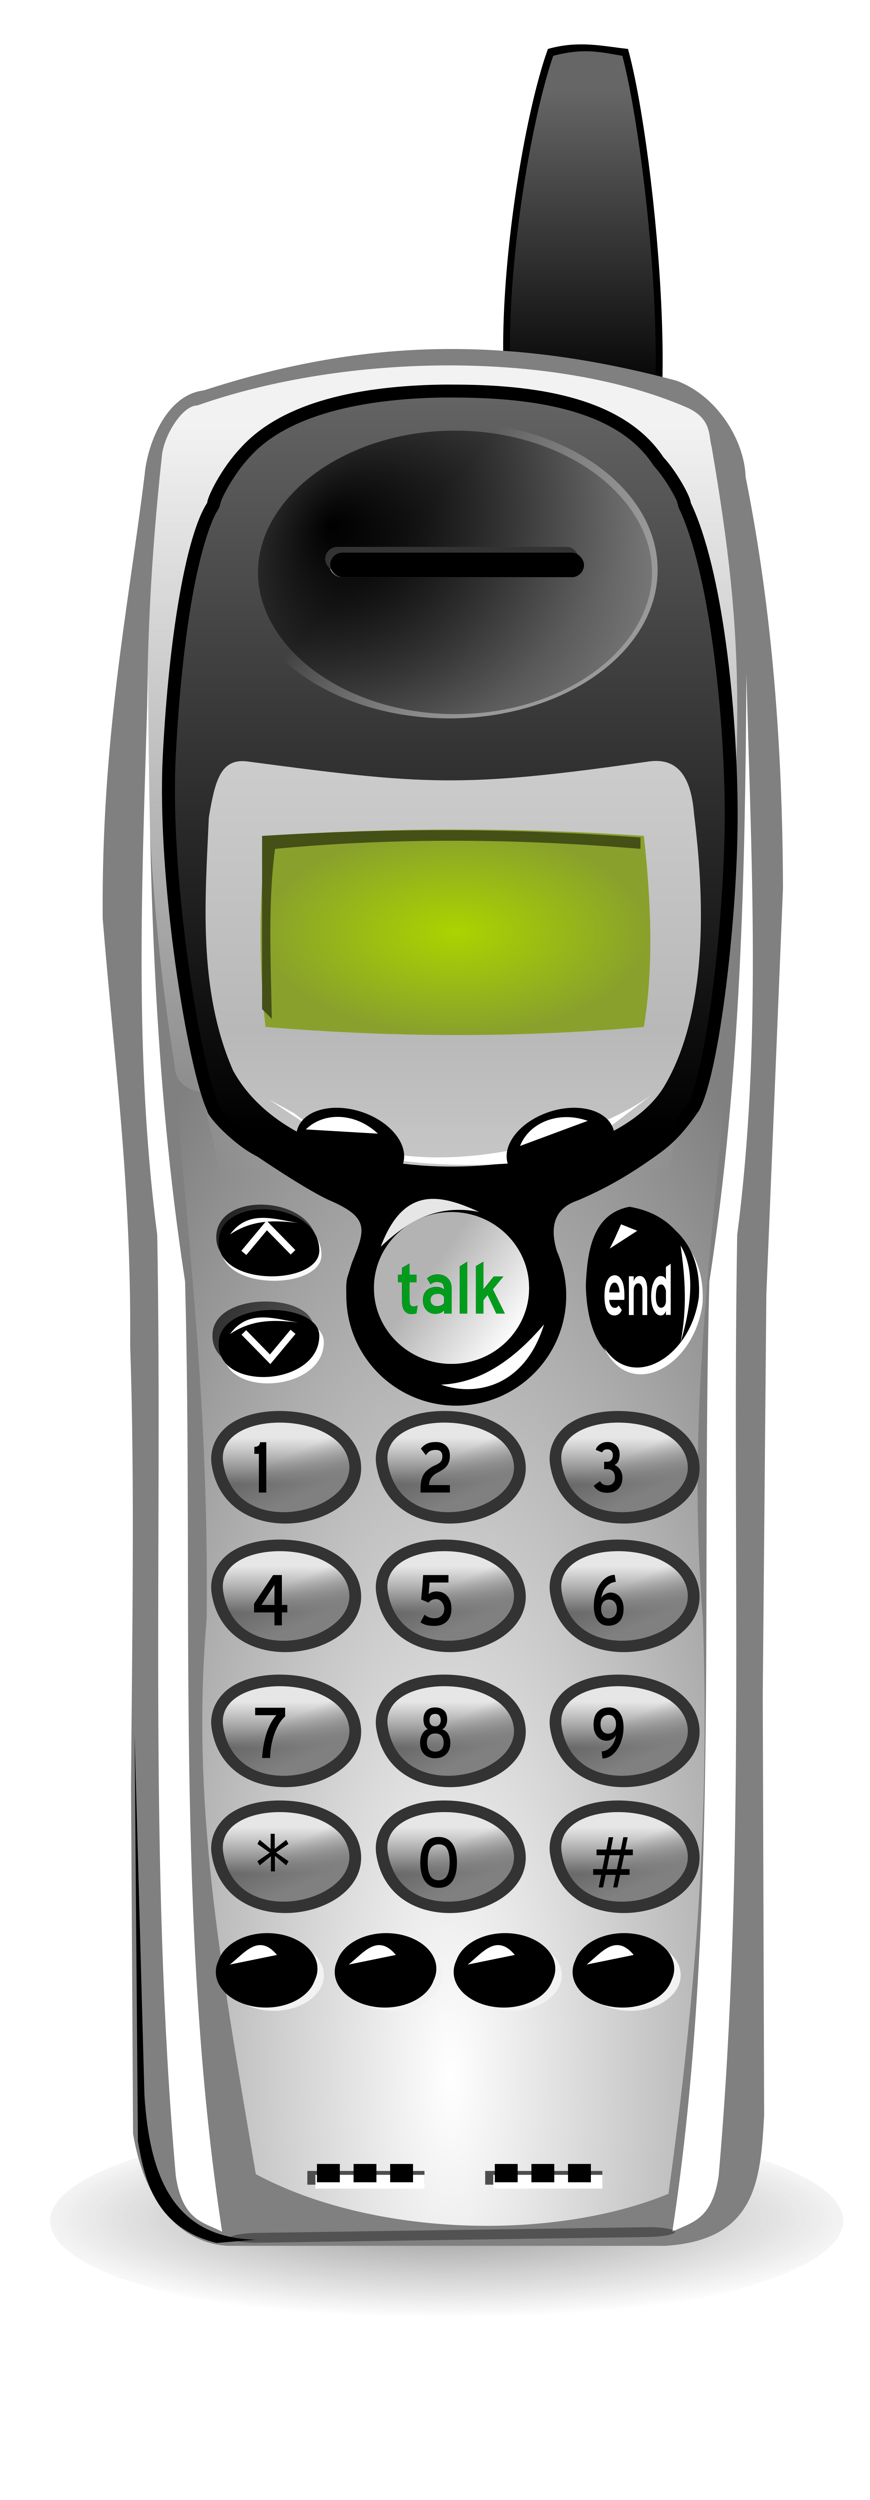
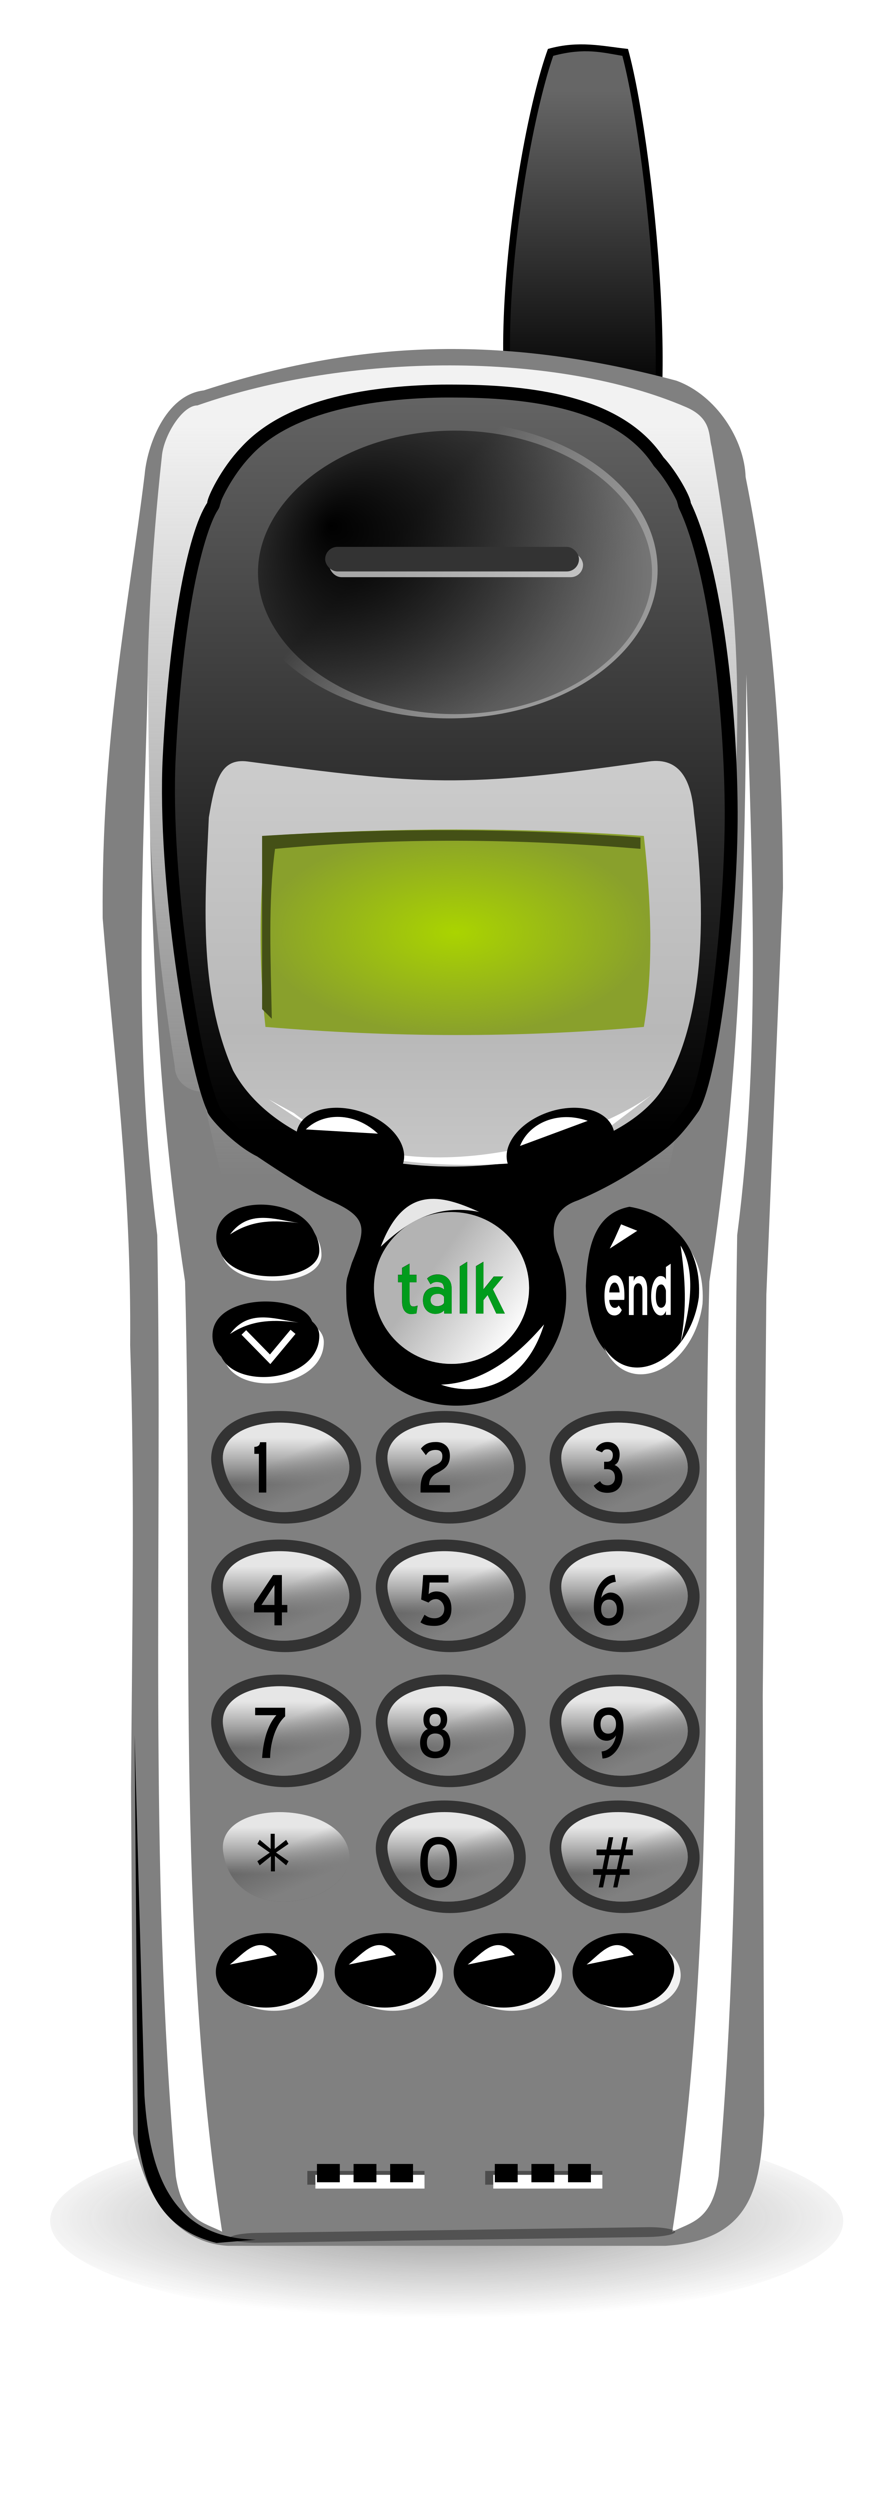
<svg xmlns="http://www.w3.org/2000/svg" version="1.0" viewBox="0 0 156.97 450.7">
  <defs>
    <filter id="am" x="-.008" y="-.283" width="1.017" height="1.567">
      <feGaussianBlur stdDeviation="1.005" />
    </filter>
    <filter id="al">
      <feGaussianBlur stdDeviation="1.084" />
    </filter>
    <filter id="m" x="-.305" y="-.016" width="1.61" height="1.032">
      <feGaussianBlur stdDeviation="1.898" />
    </filter>
    <filter id="ak">
      <feGaussianBlur stdDeviation="2.724" />
    </filter>
    <filter id="aj">
      <feGaussianBlur stdDeviation="0.486" />
    </filter>
    <filter id="ai" x="-.016" y="-.443" width="1.031" height="1.886">
      <feGaussianBlur stdDeviation="0.535" />
    </filter>
    <filter id="ah" x="-.149" y="-.306" width="1.297" height="1.611">
      <feGaussianBlur stdDeviation="1.131" />
    </filter>
    <filter id="ag" x="-.147" y="-.233" width="1.293" height="1.467">
      <feGaussianBlur stdDeviation="1.167" />
    </filter>
    <filter id="af">
      <feGaussianBlur stdDeviation="0.307" />
    </filter>
    <filter id="ae">
      <feGaussianBlur stdDeviation="0.868" />
    </filter>
    <filter id="ad" x="-.435" y="-.493" width="1.87" height="1.986">
      <feGaussianBlur stdDeviation="0.925" />
    </filter>
    <filter id="ac" x="-1.219" y="-.182" width="3.438" height="1.363">
      <feGaussianBlur stdDeviation="1.067" />
    </filter>
    <filter id="ab">
      <feGaussianBlur stdDeviation="0.307" />
    </filter>
    <filter id="l" x="-.075" y="-.308" width="1.149" height="1.616">
      <feGaussianBlur stdDeviation="0.395" />
    </filter>
    <filter id="k" x="-.083" y="-.125" width="1.167" height="1.25">
      <feGaussianBlur stdDeviation="0.648" />
    </filter>
    <filter id="j" x="-.083" y="-.125" width="1.167" height="1.25">
      <feGaussianBlur stdDeviation="0.648" />
    </filter>
    <filter id="aa" x="-.122" y="-.085" width="1.244" height="1.17">
      <feGaussianBlur stdDeviation="1.023" />
    </filter>
    <filter id="c" x="-.105" y="-.14" width="1.21" height="1.28">
      <feGaussianBlur stdDeviation="1.217" />
    </filter>
    <filter id="f">
      <feGaussianBlur stdDeviation="0.268" />
    </filter>
    <filter id="e">
      <feGaussianBlur stdDeviation="0.403" />
    </filter>
    <filter id="d" x="-.152" y="-.291" width="1.305" height="1.582">
      <feGaussianBlur stdDeviation="0.533" />
    </filter>
    <filter id="i" x="-.068" y="-.53" width="1.135" height="2.06">
      <feGaussianBlur stdDeviation="0.562" />
    </filter>
    <filter id="h" x="-.085" y="-.662" width="1.169" height="2.325">
      <feGaussianBlur stdDeviation="0.703" />
    </filter>
    <filter id="g" x="-.152" y="-.482" width="1.304" height="1.964">
      <feGaussianBlur stdDeviation="0.833" />
    </filter>
    <filter id="x" x="-.039" y="-.205" width="1.079" height="1.411">
      <feGaussianBlur stdDeviation="1.182" />
    </filter>
    <radialGradient id="o" cx="212.91" cy="437.47" r="121.27" gradientTransform="matrix(1.125 1.322e-8 0 .029 -26.692 424.68)" gradientUnits="userSpaceOnUse">
      <stop stop-color="#333" offset="0" />
      <stop stop-color="#333" stop-opacity="0" offset="1" />
    </radialGradient>
    <linearGradient id="r" x1="188.5" x2="188.5" y1="108.25" y2="224.96" gradientTransform="translate(45.443 10.856)" gradientUnits="userSpaceOnUse">
      <stop stop-color="#f2f2f2" offset="0" />
      <stop stop-color="#f2f2f2" stop-opacity="0" offset="1" />
    </linearGradient>
    <radialGradient id="n" cx="192.1" cy="323.52" r="43.291" gradientTransform="matrix(1.62 -1.7949e-8 1.1928e-7 4.357 -73.589 -1035.3)" gradientUnits="userSpaceOnUse">
      <stop stop-color="#fff" offset="0" />
      <stop stop-color="#fff" stop-opacity="0" offset="1" />
    </radialGradient>
    <linearGradient id="b" x1="166.7" x2="166.7" y1="263.98" y2="271.22" gradientUnits="userSpaceOnUse">
      <stop stop-color="#e6e6e6" offset="0" />
      <stop stop-color="#f2f2f2" stop-opacity="0" offset="1" />
    </linearGradient>
    <linearGradient id="a" x1="169.35" x2="166.7" y1="272.82" y2="266.78" gradientUnits="userSpaceOnUse">
      <stop stop-color="#808080" offset="0" />
      <stop stop-color="#808080" stop-opacity="0" offset="1" />
    </linearGradient>
    <filter id="z" x="-.033" y="-.34" width="1.066" height="1.68">
      <feGaussianBlur stdDeviation="0.646" />
    </filter>
    <filter id="y" x="-.033" y="-.34" width="1.066" height="1.68">
      <feGaussianBlur stdDeviation="0.646" />
    </filter>
    <linearGradient id="w" x1="212.58" x2="212.58" y1="56.803" y2="105.23" gradientUnits="userSpaceOnUse">
      <stop stop-color="#ccc" offset="0" />
      <stop stop-color="#ccc" stop-opacity="0" offset="1" />
    </linearGradient>
    <radialGradient id="q" cx="192.88" cy="186.88" r="30.126" gradientTransform="matrix(1.167 0 0 .615 -142.92 53.136)" gradientUnits="userSpaceOnUse">
      <stop stop-color="#aad400" offset="0" />
      <stop stop-color="#aad400" stop-opacity="0" offset="1" />
    </radialGradient>
    <linearGradient id="v" x1="192.53" x2="192.53" y1="230" y2="160.27" gradientTransform="matrix(1.167 0 0 1.167 -142.92 -50.033)" gradientUnits="userSpaceOnUse">
      <stop stop-color="#ccc" offset="0" />
      <stop stop-color="#b8b8b8" offset=".4" />
      <stop stop-color="#ccc" offset="1" />
    </linearGradient>
    <radialGradient id="p" cx="194.13" cy="134.73" r="31.507" fx="178.73" fy="127.34" gradientTransform="matrix(1.61 -.015 .013 1.564 -229.84 -101.74)" gradientUnits="userSpaceOnUse">
      <stop offset="0" />
      <stop stop-opacity="0" offset="1" />
    </radialGradient>
    <linearGradient id="u" x1="204.52" x2="192.62" y1="140.66" y2="122.77" gradientTransform="matrix(1.194 0 0 1.915 -148.87 -148.67)" gradientUnits="userSpaceOnUse">
      <stop stop-color="#999" offset="0" />
      <stop stop-color="#ccc" stop-opacity="0" offset="1" />
    </linearGradient>
    <linearGradient id="t" x1="199.88" x2="186.61" y1="247.9" y2="238.85" gradientTransform="matrix(1.133 0 0 1.108 -134.19 -34.825)" gradientUnits="userSpaceOnUse">
      <stop stop-color="#f9f9f9" offset="0" />
      <stop stop-color="#f9f9f9" stop-opacity="0" offset="1" />
    </linearGradient>
    <linearGradient id="s" x1="190.5" x2="190.5" y1="104.27" y2="217.8" gradientTransform="matrix(1.167 0 0 1.167 -142.92 -50.033)" gradientUnits="userSpaceOnUse">
      <stop stop-color="#f9f9f9" offset="0" />
      <stop stop-color="#f9f9f9" stop-opacity="0" offset="1" />
    </linearGradient>
  </defs>
  <g transform="matrix(1.167 0 0 1.167 -142.92 -50.033)">
    <path d="m207.18 50.433c4.81-1.356 8.46-0.421 12.38 0 4.4 15.893 9.45 69.747 0 68.237h-12.38c-12.3-3.17-5.56-52.958 0-68.237z" />
    <path d="m208 51.5c-2.65 7.654-5.65 23.365-6.47 37.656-0.42 7.323-0.26 14.264 0.72 19.464 0.49 2.61 1.2 4.75 2.09 6.29 0.88 1.5 1.86 2.36 3.04 2.68h12.34c0.35 0.06 0.59 0.03 0.87-0.15 0.29-0.19 0.62-0.58 0.94-1.16 0.65-1.16 1.21-3.09 1.59-5.56 0.77-4.95 0.88-12.005 0.57-19.595-0.61-14.784-2.9-31.59-5-39.625-3.06-0.504-5.82-1.303-10.69 0z" fill="url(#w)" opacity=".5" />
  </g>
  <path transform="matrix(.59 0 0 5.129 -45.025 -1843.4)" d="m334.18 437.47c0 1.96-54.3 3.54-121.27 3.54s-121.26-1.58-121.26-3.54c-4e-3 -1.96 54.29-3.55 121.26-3.55s121.27 1.59 121.27 3.55z" fill="url(#o)" filter="url(#am)" opacity=".722" />
  <path d="m36.772 70.38c27.612-8.973 53.569-10.217 85.278-1.751 7.27 2.67 12.27 10.675 12.48 17.373 4.8 23.858 6.66 48.688 6.74 74.118l-3 73.24-0.65 72.35 0.25 75.6c-0.63 11.92-1.53 22.51-17.78 23.56h-78.93c-8.519-0.42-15.065-7.67-17.154-20.22l-0.366-62.39c0.181-26.92 0.707-54.37-0.156-79.73 0.23-28.99-2.885-51.31-4.962-77.01-0.223-32.72 4.602-55.73 7.573-79.935 0.418-5.028 3.621-14.369 10.677-15.205z" fill="#808080" />
  <path transform="matrix(1.167 0 0 1.167 -195.96 -62.703)" d="m198.43 116.36c23.41-8.22 55.53-8.35 75.53 0.25 4.1 1.75 3.48 4.48 3.98 6.14 5.25 30.66 5.33 45.77 0 95.71 0 2.16-1.88 3.9-4.23 3.9-15.41 86.89-56.18 89.08-74.53 0-2.35 0-4.24-1.74-4.24-3.9-5.3-32.93-5.31-63.93-2-94.21 0.25-3.16 3.14-7.89 5.49-7.89z" fill="url(#r)" filter="url(#al)" />
  <path transform="matrix(1.167 0 0 1.167 -195.96 -62.703)" d="m202.26 398.48c-7.27-47.4-4.42-97.68-5.73-146.79-4.9-31.86-5.52-62.87-5.73-93.8-0.73 28.64-2.39 57.09 1.43 86.64 0.84 48.46-1.37 96.91 2.87 145.36 1.04 6.91 4.31 7.13 7.16 8.59z" fill="#fff" fill-rule="evenodd" filter="url(#m)" />
  <path transform="matrix(-1.167 0 0 1.167 304.31 -50.033)" d="m156.82 387.63c-7.27-47.4-4.42-97.69-5.73-146.79-4.9-31.87-5.53-62.88-5.73-93.81-0.73 28.64-2.39 57.1 1.43 86.65 0.83 48.45-1.38 96.9 2.87 145.36 1.04 6.9 4.3 7.13 7.16 8.59z" fill="#fff" fill-rule="evenodd" filter="url(#m)" />
  <path transform="matrix(1.167 0 0 1.167 -195.96 -62.703)" d="m201.36 245.14c-0.38-7.69 15.56-6.8 15.56 1.06 0 5.27-15.23 5.67-15.56-1.06z" fill-rule="evenodd" filter="url(#k)" />
  <path transform="matrix(1.167 0 0 1.167 -195.96 -62.703)" d="m200.77 259.82c-0.37 7.69 15.56 6.8 15.56-1.06 0-5.27-15.23-5.68-15.56 1.06z" fill-rule="evenodd" filter="url(#j)" />
-   <path transform="matrix(1.167 0 0 1.167 -195.96 -62.703)" d="m207.47 389.59c-5.7-33.53-10-57.69-7.6-85.82 0.38-36.55-3.55-62.35-5.57-92.91 35.61-56.98 53.46-57.07 86.59 1.01-2.19 30.07-7.03 58.15-4.31 91.9 1.08 30-1 57.51-5.31 88.86-18.02 7.4-45.91 6.58-63.8-3.04z" fill="url(#n)" fill-rule="evenodd" filter="url(#ak)" />
  <path transform="matrix(1.167 0 0 1.167 -195.96 -62.703)" d="m258.49 252.4c0.49 18.04 15.11 13.14 16.75 1 0.45-7.05-3.21-12.12-10-13.25-5.75 1.09-6.56 6.97-6.75 12.25z" fill-rule="evenodd" filter="url(#aa)" />
  <path transform="matrix(1.167 0 0 1.167 -195.96 -62.703)" d="m207.47 399.72c-12.86-0.31-16.42-9.91-17.22-22.28l-1.52-55.7 0.51 62.79c1.05 5.82 2.54 13.29 12.15 15.69l6.08-0.5z" fill-rule="evenodd" filter="url(#aj)" />
  <rect transform="matrix(1.167 -.017 0 1.167 -142.92 -50.033)" x="157.99" y="390.17" width="68.868" height="1.519" rx="4.233" ry="1.519" filter="url(#ai)" opacity=".6" />
  <path d="m79.587 69.337c-14.321 0.247-28.462 2.933-36.107 11.343-3.612 3.793-6.091 8.974-6.091 9.956-3.704 5.585-6.91 23.554-8.023 45.734-1.114 22.18 4.533 56.42 8.023 63.9 0 0.98 4.813 6.16 9.009 8.21 3.582 2.42 9.241 6.1 12.775 7.79 7.552 3.19 6.795 5.31 4.307 11.41l-0.843 2.72c-0.239 1.23-0.155 1.87-0.155 3.17 0 10.95 8.888 19.84 19.84 19.84s19.838-8.89 19.838-19.84c0-2.85-0.6-5.54-1.68-7.99-1.425-4.73-0.28-7.81 3.8-9.19 4.47-1.88 8.83-4.32 13.09-7.33 3.69-2.52 5.49-4.18 8.72-8.79 3.74-6.56 7.07-35.64 7-53.94s-2.67-43.59-8.46-55.694c0-0.982-2.48-5.58-4.93-8.206-6.96-10.456-21.965-13.026-37.232-13.093-0.954-4e-3 -1.927-0.016-2.881 0z" />
  <path d="m79.623 71.671c-14.055 0.243-27.58 3.042-34.429 10.577-0.012 0.012-0.024 0.025-0.036 0.037-1.624 1.705-3.055 3.824-4.049 5.58-0.496 0.877-0.886 1.648-1.13 2.224-0.244 0.577-0.255 1.282-0.255 0.547-6e-3 0.456-0.146 0.9-0.402 1.277-1.387 2.091-3.25 7.921-4.632 15.757-1.381 7.83-2.437 17.8-2.99 28.81-0.544 10.83 0.566 24.85 2.261 37.02 0.847 6.08 1.822 11.73 2.808 16.27 0.987 4.53 2.049 8.04 2.736 9.51 0.046 0.12 0.083 0.24 0.109 0.37 4e-3 0.01 0.032 0.03 0.037 0.04v0.03c0.067 0.11 0.211 0.27 0.401 0.51 0.427 0.54 1.095 1.31 1.896 2.08 1.603 1.55 3.755 3.25 5.471 4.09 0.1 0.04 0.198 0.09 0.292 0.14 3.551 2.4 9.256 6.08 12.473 7.62 6e-3 0.01-6e-3 0.04 0 0.04 1.916 0.82 3.44 1.59 4.632 2.52 1.222 0.95 2.148 2.16 2.516 3.57 0.721 2.76-0.423 5.13-1.641 8.1-0.027 0.06-0.046 0.11-0.073 0.18l-0.693 2.26c-2e-3 0.01 3e-3 0.03 0 0.04-0.179 0.94-0.109 1.3-0.109 2.7 0 9.69 7.814 17.5 17.506 17.5s17.506-7.81 17.506-17.5c0-2.52-0.507-4.88-1.459-7.04-0.043-0.1-0.079-0.19-0.109-0.29-0.806-2.67-1.006-5.14-0.11-7.37 0.877-2.18 2.82-3.74 5.22-4.6v-0.03c4.3-1.81 8.52-4.16 12.65-7.08 0.01-0.01 0.03-0.02 0.04-0.03 3.54-2.42 4.98-3.72 8.06-8.1 0.64-1.15 1.56-4.08 2.37-7.88 0.82-3.84 1.58-8.61 2.22-13.75 1.28-10.28 2.08-22.07 2.05-31.07-0.07-18.09-2.88-43.46-8.25-54.672-0.15-0.32-0.22-0.669-0.22-1.022 0 0.735 0.01 0.104-0.21-0.401-0.23-0.505-0.6-1.191-1.03-1.933-0.85-1.483-2.03-3.163-3.06-4.267-0.08-0.103-0.15-0.213-0.22-0.328-3.1-4.66-8.06-7.625-14.26-9.483-6.192-1.857-13.536-2.52-21.042-2.553-0.968-4e-3 -1.938-0.015-2.845 0z" fill="url(#s)" opacity=".4" />
  <path transform="matrix(1.167 0 0 1.167 -195.96 -62.703)" d="m226.78 246.32c3.59-9.51 9.28-8.08 15.22-5.37-6.48-1.3-11.1 1.47-15.22 5.37z" fill="#e6e6e6" fill-rule="evenodd" filter="url(#ah)" />
  <path d="m95.458 232.19c4e-3 7.56-6.264 13.69-13.998 13.69s-14.002-6.13-13.998-13.69c-4e-3 -7.56 6.264-13.69 13.998-13.69s14.002 6.13 13.998 13.69z" fill="#b3b3b3" />
  <path transform="matrix(1.167 0 0 1.167 -195.96 -62.703)" d="m236.09 267.63c5.59 1.93 13.02 0.18 15.94-9.31-4.67 5.48-9.84 9.07-15.94 9.31z" fill="#fff" fill-rule="evenodd" filter="url(#ag)" />
  <path d="m95.458 232.19c4e-3 7.56-6.264 13.69-13.998 13.69s-14.002-6.13-13.998-13.69c-4e-3 -7.56 6.264-13.69 13.998-13.69s14.002 6.13 13.998 13.69z" fill="url(#t)" />
  <path transform="matrix(1.167 0 0 1.167 -195.96 -62.703)" d="m232.29 256.62c-0.17 0.04-0.32 0.06-0.43 0.07-0.11 0.02-0.23 0.03-0.36 0.03-0.45 0-0.8-0.17-1.05-0.51-0.25-0.33-0.37-0.81-0.37-1.43v-2.98h-0.63v-1.15h0.63v-1.07l1.15-0.65v1.72h1.08v1.15h-1.08v2.56c0 0.26 0.01 0.46 0.03 0.62 0.03 0.15 0.06 0.27 0.11 0.35 0.06 0.08 0.13 0.15 0.21 0.18 0.09 0.03 0.21 0.04 0.34 0.04 0.08 0 0.17-0.01 0.26-0.04 0.1-0.03 0.19-0.06 0.3-0.1l-0.19 1.21m4.28-2.48c0-0.07-0.03-0.14-0.1-0.21-0.05-0.07-0.13-0.13-0.22-0.18-0.09-0.06-0.19-0.1-0.29-0.13-0.11-0.03-0.21-0.04-0.3-0.04-0.79 0-1.19 0.33-1.19 0.99 0 0.28 0.1 0.51 0.31 0.69 0.21 0.17 0.47 0.25 0.76 0.25 0.09 0 0.19-0.01 0.3-0.04 0.12-0.03 0.24-0.06 0.34-0.11 0.11-0.06 0.2-0.12 0.28-0.2 0.07-0.07 0.11-0.16 0.11-0.26v-0.76m0.02 1.97c-0.1 0.14-0.27 0.28-0.51 0.4s-0.54 0.18-0.88 0.18c-0.26 0-0.51-0.05-0.74-0.14s-0.43-0.23-0.6-0.41-0.31-0.4-0.41-0.66c-0.09-0.26-0.14-0.55-0.14-0.88 0-0.67 0.19-1.18 0.57-1.54 0.4-0.35 0.9-0.53 1.53-0.53 0.29 0 0.53 0.04 0.71 0.13 0.2 0.07 0.35 0.17 0.45 0.29 0-0.25-0.03-0.45-0.08-0.6-0.05-0.16-0.12-0.28-0.21-0.37-0.1-0.08-0.22-0.14-0.37-0.16-0.14-0.04-0.3-0.06-0.47-0.06-0.22 0-0.4 0.04-0.56 0.11-0.15 0.07-0.29 0.15-0.41 0.25l-0.52-0.88c0.19-0.2 0.42-0.36 0.7-0.47 0.28-0.12 0.6-0.17 0.94-0.17 0.65 0 1.16 0.19 1.56 0.59 0.39 0.38 0.58 0.91 0.58 1.58v3.86h-1.14v-0.52m2.4-6.74 1.15-0.73v7.99h-1.15v-7.26m4.31 4.39-0.65 0.8v2.07h-1.15v-7.31l1.15-0.68v4.28l1.61-2h1.47l-1.62 1.97 1.85 3.74h-1.32l-1.34-2.87" filter="url(#af)" />
  <path d="m75.147 236.79c-0.207 0.04-0.376 0.07-0.507 0.08-0.131 0.02-0.272 0.04-0.425 0.04-0.523 0-0.931-0.2-1.225-0.59-0.283-0.39-0.425-0.95-0.425-1.67v-3.48h-0.735v-1.34h0.735v-1.26l1.34-0.75v2.01h1.258v1.34h-1.258v2.99c0 0.29 0.011 0.53 0.032 0.72 0.033 0.17 0.077 0.31 0.131 0.41 0.066 0.1 0.147 0.17 0.245 0.21 0.109 0.03 0.24 0.05 0.392 0.05 0.098 0 0.202-0.02 0.311-0.05s0.223-0.07 0.343-0.11l-0.212 1.4m4.99-2.89c0-0.09-0.038-0.17-0.114-0.25-0.066-0.08-0.153-0.15-0.262-0.21s-0.223-0.11-0.343-0.15c-0.12-0.03-0.234-0.04-0.343-0.04-0.926 0-1.389 0.38-1.389 1.16 0 0.32 0.12 0.59 0.36 0.8 0.25 0.19 0.544 0.29 0.882 0.29 0.109 0 0.229-0.02 0.359-0.05 0.142-0.03 0.273-0.07 0.393-0.13 0.13-0.06 0.239-0.14 0.326-0.23 0.088-0.09 0.131-0.19 0.131-0.31v-0.88m0.016 2.3c-0.108 0.17-0.305 0.32-0.588 0.46s-0.626 0.21-1.029 0.21c-0.305 0-0.594-0.05-0.866-0.16-0.262-0.11-0.496-0.27-0.703-0.47-0.196-0.22-0.354-0.48-0.473-0.77-0.109-0.31-0.164-0.65-0.164-1.03 0-0.79 0.223-1.39 0.67-1.8 0.458-0.41 1.051-0.62 1.781-0.62 0.338 0 0.615 0.05 0.833 0.15 0.229 0.08 0.403 0.2 0.523 0.34 0-0.29-0.033-0.53-0.098-0.7-0.054-0.19-0.136-0.33-0.245-0.43s-0.251-0.16-0.425-0.19c-0.163-0.05-0.348-0.07-0.555-0.07-0.251 0-0.469 0.05-0.654 0.13-0.174 0.08-0.332 0.18-0.474 0.3l-0.604-1.03c0.218-0.24 0.49-0.43 0.817-0.56 0.326-0.13 0.691-0.19 1.094-0.19 0.752 0 1.357 0.22 1.814 0.68 0.458 0.45 0.686 1.06 0.686 1.85v4.51h-1.34v-0.61m2.805-7.87 1.339-0.85v9.33h-1.339v-8.48m5.028 5.13-0.752 0.93v2.42h-1.34v-8.53l1.34-0.8v5l1.879-2.34h1.716l-1.896 2.3 2.157 4.37h-1.536l-1.568-3.35" fill="#019c1c" />
  <path d="m118.65 102.76c0 14.78-16.83 26.75-37.608 26.75-20.773 0-37.611-11.97-37.606-26.75-5e-3 -14.769 16.833-26.746 37.606-26.746 20.778 0 37.608 11.977 37.608 26.746z" fill="url(#u)" />
  <path d="m82.093 77.629c-9.964 0-18.997 3.052-25.437 7.849-3.22 2.398-5.776 5.241-7.501 8.275-1.724 3.033-2.608 6.187-2.608 9.427 0 3.25 0.884 6.4 2.608 9.43 1.725 3.04 4.281 5.88 7.501 8.28 6.44 4.8 15.473 7.85 25.437 7.85s18.997-3.05 25.437-7.85c3.22-2.4 5.78-5.24 7.5-8.28 1.73-3.03 2.61-6.18 2.61-9.43 0-3.24-0.88-6.394-2.61-9.427-1.72-3.034-4.28-5.877-7.5-8.275-6.44-4.797-15.473-7.849-25.437-7.849z" fill="url(#p)" />
  <path d="m44.684 137.28c31.852 4.22 38.623 4.84 72.356 0 5.81-0.83 7.71 3.67 8.17 9.34 0.93 7.95 4.04 33.19-5.25 49.02-10.46 18.14-64.425 21.85-77.902-2.63-6.46-14.74-4.998-31.37-4.377-45.66 1.119-6.61 2.105-10.72 7.003-10.07z" fill="url(#v)" />
  <path d="m47.893 150.7c23.147-1.55 45.905-1.55 68.277 0 1.29 11.8 1.8 23.41 0 34.43-22.761 2.01-45.519 1.89-68.277 0-1.349-12.37-0.972-23.6 0-34.43z" fill="#89a02c" />
  <path d="m47.893 150.7c23.147-1.55 45.905-1.55 68.277 0 1.29 11.8 1.8 23.41 0 34.43-22.761 2.01-45.519 1.89-68.277 0-1.349-12.37-0.972-23.6 0-34.43z" fill="url(#q)" />
  <path transform="matrix(1.167 0 0 1.167 -195.96 -62.703)" d="m209.94 211.11c-0.16-8.92-0.61-17.97 0.5-26.25 18.84-1.77 37.67-1.57 56.5 0v-1.75c-18.83-1.42-38.33-1.5-58.5-0.25v26.75l1.5 1.5z" fill="#445016" fill-rule="evenodd" filter="url(#ae)" />
  <path transform="matrix(1.167 0 0 1.167 -195.96 -62.703)" d="m259.78 254.17c0.49 18.04 15.11 13.14 16.75 1 0.45-7.05-3.2-12.12-10-13.25-5.75 1.08-6.56 6.97-6.75 12.25z" fill="#fff" fill-rule="evenodd" filter="url(#ab)" />
  <path d="m106.54 232.69c0.58 21.05 17.64 15.34 19.55 1.17 0.52-8.23-3.74-14.14-11.67-15.46-6.71 1.26-7.66 8.13-7.88 14.29z" fill-rule="evenodd" />
  <path d="m110.9 231.22c-0.28 0-0.51 0.17-0.68 0.52-0.18 0.34-0.27 0.76-0.29 1.26h1.86c-0.02-0.5-0.1-0.92-0.27-1.26-0.16-0.35-0.36-0.52-0.62-0.52m-0.97 3.12c0 0.23 0.03 0.44 0.09 0.62s0.14 0.33 0.23 0.46c0.1 0.12 0.2 0.21 0.31 0.28 0.12 0.05 0.24 0.08 0.36 0.08 0.15 0 0.28-0.03 0.4-0.1 0.11-0.07 0.22-0.18 0.3-0.34l0.57 0.83c-0.16 0.35-0.36 0.6-0.58 0.75s-0.46 0.23-0.72 0.23c-0.62 0-1.08-0.3-1.38-0.91s-0.45-1.48-0.45-2.6c0-0.57 0.04-1.08 0.12-1.54 0.08-0.47 0.21-0.86 0.37-1.19s0.35-0.58 0.58-0.75c0.23-0.18 0.49-0.26 0.78-0.26 0.52 0 0.94 0.3 1.26 0.89 0.32 0.6 0.49 1.5 0.49 2.68v0.51c0 0.07-0.01 0.13-0.02 0.2 0 0.05 0 0.11-0.01 0.16h-2.7m5.98-1.6c0-0.46-0.06-0.8-0.2-1.03-0.13-0.24-0.31-0.36-0.55-0.36s-0.44 0.12-0.6 0.36c-0.15 0.23-0.23 0.57-0.23 1.03v4.33h-0.86v-6.98h0.86v0.87c0.11-0.32 0.25-0.55 0.44-0.7 0.2-0.16 0.42-0.23 0.68-0.23 0.4 0 0.72 0.22 0.96 0.67 0.24 0.43 0.36 1.03 0.36 1.78v4.59h-0.86v-4.33m4.24-0.05c-0.04-0.26-0.14-0.51-0.29-0.75-0.15-0.25-0.33-0.38-0.54-0.38-0.36 0-0.61 0.19-0.77 0.56-0.14 0.37-0.22 0.92-0.22 1.65 0 0.59 0.08 1.07 0.24 1.44 0.17 0.37 0.41 0.55 0.73 0.55 0.18 0 0.36-0.09 0.53-0.26 0.17-0.19 0.28-0.46 0.32-0.83v-1.98m0 3.64c-0.06 0.17-0.16 0.35-0.31 0.54s-0.36 0.28-0.65 0.28c-0.25 0-0.48-0.09-0.69-0.26-0.21-0.18-0.39-0.42-0.54-0.72-0.15-0.31-0.27-0.66-0.36-1.08-0.08-0.42-0.12-0.88-0.12-1.35 0-0.52 0.04-1 0.12-1.44 0.08-0.46 0.2-0.85 0.35-1.18 0.15-0.34 0.33-0.6 0.53-0.78 0.2-0.2 0.43-0.3 0.67-0.3 0.52 0 0.86 0.22 1 0.66v-2.29l0.86-0.59v9.23h-0.86v-0.72" fill="#fff" />
  <path transform="matrix(1 0 0 1.49 -104.96 -129.33)" d="m227.75 237.5c0.87 4.06 1.18 7.56 0 11.75 2.5-5.7 2.16-9.38 0-11.75z" fill="#fff" fill-rule="evenodd" filter="url(#ac)" />
  <path transform="matrix(1.167 0 0 1.167 -195.96 -62.703)" d="m262.19 246.61 4.25-2.75-2.5-1-1 2.25-0.75 1.5z" fill="#fff" fill-rule="evenodd" filter="url(#ad)" />
  <path transform="matrix(1.167 0 0 1.167 -195.96 -62.703)" d="m202.07 246.55c-0.38-7.69 15.55-6.8 15.55 1.06 0 5.27-15.22 5.68-15.55-1.06z" fill="#f9f9f9" fill-rule="evenodd" filter="url(#k)" />
  <path d="m39.456 224.22c-0.44-8.98 18.155-7.94 18.155 1.23 0 6.15-17.77 6.63-18.155-1.23z" fill-rule="evenodd" />
-   <path d="m43.995 225.87 4.126-4.95 4.745 4.84" fill="none" stroke="#fff" stroke-width="1.167px" />
  <path transform="matrix(1.167 0 0 1.167 -195.96 -62.703)" d="m203.48 244.43c2.87-3.91 6.84-2.34 10.61-1.77-3.54-0.42-7.07-0.6-10.61 1.77z" fill="#fff" fill-rule="evenodd" filter="url(#l)" />
  <path transform="matrix(1.167 0 0 1.167 -195.96 -62.703)" d="m202.42 262.11c-0.38 7.69 15.56 6.8 15.56-1.06 0-5.27-15.23-5.67-15.56 1.06z" fill="#fff" fill-rule="evenodd" filter="url(#j)" />
  <path d="m39.456 242.04c-0.44 8.97 18.155 7.93 18.155-1.24 0-6.15-17.77-6.63-18.155 1.24z" fill-rule="evenodd" />
  <path d="m52.866 240.1-4.126 4.95-4.745-4.84" fill="none" stroke="#fff" stroke-width="1.167px" />
  <path transform="matrix(1.167 0 0 1.167 -195.96 -62.703)" d="m203.48 259.81c2.87-3.91 6.84-2.34 10.61-1.77-3.54-0.42-7.07-0.6-10.61 1.77z" fill="#fff" fill-rule="evenodd" filter="url(#l)" />
  <g transform="matrix(1.167 0 0 1.167 -142.92 -48.866)" fill-rule="evenodd">
    <path d="m165.75 259.84c-2.69 0-5.32 0.51-7.41 1.82-2.08 1.3-3.58 3.74-3.15 6.5 2.19 14.09 24.64 10.08 23.03-0.57-0.42-2.75-2.37-4.78-4.69-6s-5.09-1.74-7.78-1.75z" fill="#333" filter="url(#c)" />
    <path d="m156.98 267.87c1.9 12.26 20.62 7.75 19.44 0-1.25-8.29-20.74-8.33-19.44 0z" fill="#666" />
    <path d="m156.98 267.87c1.9 12.26 20.62 7.75 19.44 0-1.25-8.29-20.74-8.33-19.44 0z" fill="url(#b)" />
    <path d="m156.98 267.87c1.9 12.26 20.62 7.75 19.44 0-1.25-8.29-20.74-8.33-19.44 0z" fill="url(#a)" />
  </g>
  <g transform="matrix(1.167 0 0 1.167 -113.22 -48.866)" fill-rule="evenodd">
    <path d="m165.75 259.84c-2.69 0-5.32 0.51-7.41 1.82-2.08 1.3-3.58 3.74-3.15 6.5 2.19 14.09 24.64 10.08 23.03-0.57-0.42-2.75-2.37-4.78-4.69-6s-5.09-1.74-7.78-1.75z" fill="#333" filter="url(#c)" />
    <path d="m156.98 267.87c1.9 12.26 20.62 7.75 19.44 0-1.25-8.29-20.74-8.33-19.44 0z" fill="#666" />
    <path d="m156.98 267.87c1.9 12.26 20.62 7.75 19.44 0-1.25-8.29-20.74-8.33-19.44 0z" fill="url(#b)" />
    <path d="m156.98 267.87c1.9 12.26 20.62 7.75 19.44 0-1.25-8.29-20.74-8.33-19.44 0z" fill="url(#a)" />
  </g>
  <g transform="matrix(1.167 0 0 1.167 -81.856 -48.866)" fill-rule="evenodd">
    <path d="m165.75 259.84c-2.69 0-5.32 0.51-7.41 1.82-2.08 1.3-3.58 3.74-3.15 6.5 2.19 14.09 24.64 10.08 23.03-0.57-0.42-2.75-2.37-4.78-4.69-6s-5.09-1.74-7.78-1.75z" fill="#333" filter="url(#c)" />
    <path d="m156.98 267.87c1.9 12.26 20.62 7.75 19.44 0-1.25-8.29-20.74-8.33-19.44 0z" fill="#666" />
    <path d="m156.98 267.87c1.9 12.26 20.62 7.75 19.44 0-1.25-8.29-20.74-8.33-19.44 0z" fill="url(#b)" />
    <path d="m156.98 267.87c1.9 12.26 20.62 7.75 19.44 0-1.25-8.29-20.74-8.33-19.44 0z" fill="url(#a)" />
  </g>
  <g transform="matrix(1.167 0 0 1.167 -142.92 -25.688)" fill-rule="evenodd">
    <path d="m165.75 259.84c-2.69 0-5.32 0.51-7.41 1.82-2.08 1.3-3.58 3.74-3.15 6.5 2.19 14.09 24.64 10.08 23.03-0.57-0.42-2.75-2.37-4.78-4.69-6s-5.09-1.74-7.78-1.75z" fill="#333" filter="url(#c)" />
    <path d="m156.98 267.87c1.9 12.26 20.62 7.75 19.44 0-1.25-8.29-20.74-8.33-19.44 0z" fill="#666" />
    <path d="m156.98 267.87c1.9 12.26 20.62 7.75 19.44 0-1.25-8.29-20.74-8.33-19.44 0z" fill="url(#b)" />
    <path d="m156.98 267.87c1.9 12.26 20.62 7.75 19.44 0-1.25-8.29-20.74-8.33-19.44 0z" fill="url(#a)" />
  </g>
  <g transform="matrix(1.167 0 0 1.167 -113.22 -25.688)" fill-rule="evenodd">
    <path d="m165.75 259.84c-2.69 0-5.32 0.51-7.41 1.82-2.08 1.3-3.58 3.74-3.15 6.5 2.19 14.09 24.64 10.08 23.03-0.57-0.42-2.75-2.37-4.78-4.69-6s-5.09-1.74-7.78-1.75z" fill="#333" filter="url(#c)" />
    <path d="m156.98 267.87c1.9 12.26 20.62 7.75 19.44 0-1.25-8.29-20.74-8.33-19.44 0z" fill="#666" />
    <path d="m156.98 267.87c1.9 12.26 20.62 7.75 19.44 0-1.25-8.29-20.74-8.33-19.44 0z" fill="url(#b)" />
    <path d="m156.98 267.87c1.9 12.26 20.62 7.75 19.44 0-1.25-8.29-20.74-8.33-19.44 0z" fill="url(#a)" />
  </g>
  <g transform="matrix(1.167 0 0 1.167 -81.856 -25.688)" fill-rule="evenodd">
    <path d="m165.75 259.84c-2.69 0-5.32 0.51-7.41 1.82-2.08 1.3-3.58 3.74-3.15 6.5 2.19 14.09 24.64 10.08 23.03-0.57-0.42-2.75-2.37-4.78-4.69-6s-5.09-1.74-7.78-1.75z" fill="#333" filter="url(#c)" />
    <path d="m156.98 267.87c1.9 12.26 20.62 7.75 19.44 0-1.25-8.29-20.74-8.33-19.44 0z" fill="#666" />
    <path d="m156.98 267.87c1.9 12.26 20.62 7.75 19.44 0-1.25-8.29-20.74-8.33-19.44 0z" fill="url(#b)" />
    <path d="m156.98 267.87c1.9 12.26 20.62 7.75 19.44 0-1.25-8.29-20.74-8.33-19.44 0z" fill="url(#a)" />
  </g>
  <g transform="matrix(1.167 0 0 1.167 -142.92 -1.343)" fill-rule="evenodd">
    <path d="m165.75 259.84c-2.69 0-5.32 0.51-7.41 1.82-2.08 1.3-3.58 3.74-3.15 6.5 2.19 14.09 24.64 10.08 23.03-0.57-0.42-2.75-2.37-4.78-4.69-6s-5.09-1.74-7.78-1.75z" fill="#333" filter="url(#c)" />
    <path d="m156.98 267.87c1.9 12.26 20.62 7.75 19.44 0-1.25-8.29-20.74-8.33-19.44 0z" fill="#666" />
    <path d="m156.98 267.87c1.9 12.26 20.62 7.75 19.44 0-1.25-8.29-20.74-8.33-19.44 0z" fill="url(#b)" />
    <path d="m156.98 267.87c1.9 12.26 20.62 7.75 19.44 0-1.25-8.29-20.74-8.33-19.44 0z" fill="url(#a)" />
  </g>
  <g transform="matrix(1.167 0 0 1.167 -113.22 -1.343)" fill-rule="evenodd">
    <path d="m165.75 259.84c-2.69 0-5.32 0.51-7.41 1.82-2.08 1.3-3.58 3.74-3.15 6.5 2.19 14.09 24.64 10.08 23.03-0.57-0.42-2.75-2.37-4.78-4.69-6s-5.09-1.74-7.78-1.75z" fill="#333" filter="url(#c)" />
    <path d="m156.98 267.87c1.9 12.26 20.62 7.75 19.44 0-1.25-8.29-20.74-8.33-19.44 0z" fill="#666" />
    <path d="m156.98 267.87c1.9 12.26 20.62 7.75 19.44 0-1.25-8.29-20.74-8.33-19.44 0z" fill="url(#b)" />
    <path d="m156.98 267.87c1.9 12.26 20.62 7.75 19.44 0-1.25-8.29-20.74-8.33-19.44 0z" fill="url(#a)" />
  </g>
  <g transform="matrix(1.167 0 0 1.167 -81.856 -1.343)" fill-rule="evenodd">
    <path d="m165.75 259.84c-2.69 0-5.32 0.51-7.41 1.82-2.08 1.3-3.58 3.74-3.15 6.5 2.19 14.09 24.64 10.08 23.03-0.57-0.42-2.75-2.37-4.78-4.69-6s-5.09-1.74-7.78-1.75z" fill="#333" filter="url(#c)" />
    <path d="m156.98 267.87c1.9 12.26 20.62 7.75 19.44 0-1.25-8.29-20.74-8.33-19.44 0z" fill="#666" />
    <path d="m156.98 267.87c1.9 12.26 20.62 7.75 19.44 0-1.25-8.29-20.74-8.33-19.44 0z" fill="url(#b)" />
    <path d="m156.98 267.87c1.9 12.26 20.62 7.75 19.44 0-1.25-8.29-20.74-8.33-19.44 0z" fill="url(#a)" />
  </g>
  <g transform="matrix(1.167 0 0 1.167 -142.92 21.351)" fill-rule="evenodd">
-     <path d="m165.75 259.84c-2.69 0-5.32 0.51-7.41 1.82-2.08 1.3-3.58 3.74-3.15 6.5 2.19 14.09 24.64 10.08 23.03-0.57-0.42-2.75-2.37-4.78-4.69-6s-5.09-1.74-7.78-1.75z" fill="#333" filter="url(#c)" />
    <path d="m156.98 267.87c1.9 12.26 20.62 7.75 19.44 0-1.25-8.29-20.74-8.33-19.44 0z" fill="#666" />
    <path d="m156.98 267.87c1.9 12.26 20.62 7.75 19.44 0-1.25-8.29-20.74-8.33-19.44 0z" fill="url(#b)" />
    <path d="m156.98 267.87c1.9 12.26 20.62 7.75 19.44 0-1.25-8.29-20.74-8.33-19.44 0z" fill="url(#a)" />
  </g>
  <g transform="matrix(1.167 0 0 1.167 -113.22 21.351)" fill-rule="evenodd">
    <path d="m165.75 259.84c-2.69 0-5.32 0.51-7.41 1.82-2.08 1.3-3.58 3.74-3.15 6.5 2.19 14.09 24.64 10.08 23.03-0.57-0.42-2.75-2.37-4.78-4.69-6s-5.09-1.74-7.78-1.75z" fill="#333" filter="url(#c)" />
    <path d="m156.98 267.87c1.9 12.26 20.62 7.75 19.44 0-1.25-8.29-20.74-8.33-19.44 0z" fill="#666" />
    <path d="m156.98 267.87c1.9 12.26 20.62 7.75 19.44 0-1.25-8.29-20.74-8.33-19.44 0z" fill="url(#b)" />
    <path d="m156.98 267.87c1.9 12.26 20.62 7.75 19.44 0-1.25-8.29-20.74-8.33-19.44 0z" fill="url(#a)" />
  </g>
  <g transform="matrix(1.167 0 0 1.167 -81.856 21.351)" fill-rule="evenodd">
    <path d="m165.75 259.84c-2.69 0-5.32 0.51-7.41 1.82-2.08 1.3-3.58 3.74-3.15 6.5 2.19 14.09 24.64 10.08 23.03-0.57-0.42-2.75-2.37-4.78-4.69-6s-5.09-1.74-7.78-1.75z" fill="#333" filter="url(#c)" />
    <path d="m156.98 267.87c1.9 12.26 20.62 7.75 19.44 0-1.25-8.29-20.74-8.33-19.44 0z" fill="#666" />
    <path d="m156.98 267.87c1.9 12.26 20.62 7.75 19.44 0-1.25-8.29-20.74-8.33-19.44 0z" fill="url(#b)" />
    <path d="m156.98 267.87c1.9 12.26 20.62 7.75 19.44 0-1.25-8.29-20.74-8.33-19.44 0z" fill="url(#a)" />
  </g>
  <path d="m46.707 262.1h-0.817v-1.26c0.654-0.01 0.997-0.29 1.03-0.84h1.127v9.07h-1.34v-6.97" />
  <path d="m75.877 268.35c0-0.53 0.044-1 0.131-1.4s0.212-0.76 0.376-1.06c0.174-0.31 0.392-0.58 0.653-0.8 0.262-0.23 0.567-0.45 0.915-0.66 0.229-0.13 0.452-0.24 0.67-0.32 0.218-0.1 0.414-0.21 0.588-0.33 0.185-0.13 0.332-0.29 0.441-0.47 0.109-0.2 0.164-0.46 0.164-0.79 0-0.75-0.409-1.13-1.226-1.13-0.37 0-0.697 0.07-0.98 0.2-0.272 0.12-0.528 0.37-0.768 0.75l-0.899-1.18c0.316-0.41 0.692-0.71 1.128-0.91 0.446-0.2 0.98-0.29 1.601-0.29 0.719 0 1.313 0.21 1.781 0.63 0.479 0.43 0.719 1.05 0.719 1.87 0 0.43-0.06 0.81-0.18 1.12-0.109 0.31-0.267 0.58-0.474 0.82-0.207 0.23-0.446 0.43-0.719 0.6-0.272 0.18-0.571 0.35-0.898 0.51-0.469 0.24-0.834 0.55-1.095 0.93-0.261 0.37-0.392 0.8-0.392 1.29h3.758v1.34h-5.294v-0.72" />
  <path d="m109.61 269.12c-1.19 0-2.02-0.43-2.49-1.29l1.15-0.82c0.24 0.51 0.69 0.76 1.35 0.76 0.38 0 0.7-0.12 0.95-0.36 0.25-0.25 0.38-0.59 0.38-1 0-0.56-0.14-0.95-0.4-1.19s-0.6-0.36-1.01-0.36h-0.54v-1.34h0.54c0.31 0 0.55-0.1 0.74-0.3s0.29-0.51 0.29-0.91c0-0.32-0.09-0.57-0.28-0.75-0.18-0.19-0.42-0.28-0.72-0.28-0.27 0-0.47 0.05-0.6 0.15-0.12 0.09-0.24 0.23-0.36 0.4l-1.11-0.45c0.03-0.17 0.1-0.33 0.21-0.49 0.12-0.17 0.27-0.32 0.46-0.46 0.18-0.14 0.4-0.26 0.64-0.34 0.25-0.09 0.51-0.13 0.8-0.13 0.62 0 1.13 0.19 1.55 0.58 0.42 0.4 0.64 0.95 0.64 1.67 0 0.44-0.08 0.82-0.22 1.16-0.14 0.33-0.37 0.57-0.7 0.74 0.17 0.06 0.34 0.16 0.51 0.29s0.32 0.29 0.45 0.49c0.15 0.19 0.25 0.41 0.33 0.67 0.09 0.25 0.13 0.53 0.13 0.83 0 0.82-0.24 1.48-0.72 1.98-0.47 0.49-1.12 0.74-1.97 0.75" />
  <path d="m47.165 289.34h2.353v-3.6l-2.353 3.6m3.692 3.67h-1.339v-2.33h-3.677v-1.57l3.432-5.16h1.584v5.39h0.981v1.34h-0.981v2.33" />
  <path d="m78.41 293.11c-0.523 0-0.992-0.04-1.406-0.13-0.413-0.1-0.795-0.27-1.143-0.51l0.735-1.37c0.316 0.24 0.621 0.41 0.915 0.51 0.294 0.09 0.583 0.13 0.866 0.13 0.523 0 0.948-0.15 1.274-0.44 0.338-0.3 0.507-0.72 0.507-1.28 0-0.24-0.044-0.46-0.131-0.67-0.076-0.21-0.185-0.4-0.327-0.55-0.141-0.16-0.299-0.29-0.473-0.38-0.175-0.1-0.36-0.14-0.556-0.14-0.24 0-0.474 0.04-0.703 0.14-0.228 0.1-0.446 0.26-0.653 0.49l-1.324-0.55c0.033-0.34 0.06-0.66 0.082-0.97 0.033-0.31 0.065-0.64 0.098-0.98 0.033-0.33 0.06-0.7 0.082-1.09 0.033-0.4 0.065-0.86 0.098-1.37h4.559v1.34h-3.399l-0.18 2.1c0.218-0.18 0.441-0.31 0.67-0.37 0.24-0.08 0.479-0.12 0.719-0.12 0.85 0 1.514 0.28 1.993 0.84 0.491 0.54 0.736 1.31 0.736 2.3 0 0.51-0.077 0.96-0.229 1.34-0.153 0.38-0.365 0.7-0.637 0.96-0.273 0.25-0.594 0.45-0.964 0.58-0.371 0.13-0.774 0.19-1.209 0.19" />
  <path d="m109.88 288.37c-0.43 0-0.78 0.16-1.04 0.46-0.25 0.31-0.38 0.72-0.38 1.24 0 0.53 0.12 0.93 0.36 1.23 0.24 0.29 0.57 0.44 1 0.44s0.79-0.14 1.06-0.43c0.28-0.29 0.42-0.7 0.42-1.22s-0.13-0.94-0.39-1.24c-0.26-0.32-0.6-0.48-1.03-0.48m-0.14 4.71c-0.8 0-1.43-0.31-1.9-0.93-0.47-0.63-0.7-1.51-0.7-2.63 0-0.74 0.09-1.45 0.28-2.11 0.18-0.68 0.44-1.27 0.78-1.78s0.74-0.92 1.19-1.23c0.46-0.31 0.96-0.48 1.51-0.5l0.21 1.27c-0.62 0.06-1.18 0.32-1.67 0.8s-0.81 1.18-0.96 2.11c0.16-0.28 0.41-0.52 0.73-0.7 0.33-0.19 0.64-0.28 0.93-0.28 0.35 0 0.67 0.07 0.95 0.21 0.3 0.14 0.55 0.34 0.75 0.59 0.22 0.25 0.39 0.56 0.49 0.92 0.12 0.35 0.18 0.75 0.18 1.17 0 1.03-0.25 1.8-0.75 2.32-0.5 0.51-1.17 0.77-2.02 0.77" />
  <path d="m47.295 316.92c0.044-0.77 0.131-1.53 0.262-2.27s0.299-1.44 0.506-2.11c0.218-0.66 0.474-1.28 0.768-1.84 0.305-0.57 0.648-1.06 1.03-1.49h-3.824v-1.34h5.409v1.55c-0.393 0.35-0.757 0.8-1.095 1.34-0.327 0.55-0.61 1.15-0.85 1.82-0.229 0.65-0.414 1.35-0.555 2.1-0.131 0.75-0.202 1.49-0.213 2.24h-1.438" />
  <path d="m78.524 312.51c-0.458 0-0.822 0.14-1.095 0.41-0.272 0.27-0.408 0.69-0.408 1.26 0 0.52 0.141 0.92 0.425 1.19 0.283 0.27 0.642 0.41 1.078 0.41 0.457 0 0.822-0.13 1.095-0.38 0.283-0.26 0.425-0.67 0.425-1.22 0-1.11-0.507-1.67-1.52-1.67m0-3.53c-0.349 0-0.61 0.11-0.784 0.31-0.164 0.21-0.245 0.49-0.245 0.84 0 0.34 0.092 0.62 0.277 0.81 0.186 0.19 0.436 0.28 0.752 0.28s0.561-0.1 0.735-0.31c0.175-0.21 0.262-0.47 0.262-0.78 0-0.35-0.082-0.63-0.245-0.84-0.153-0.2-0.403-0.31-0.752-0.31m-0.016 7.99c-0.817 0-1.476-0.24-1.977-0.73-0.491-0.49-0.736-1.18-0.736-2.06 0-0.3 0.033-0.58 0.098-0.85 0.077-0.27 0.175-0.52 0.295-0.74 0.13-0.21 0.277-0.4 0.441-0.55 0.174-0.15 0.359-0.26 0.555-0.31-0.294-0.22-0.501-0.48-0.621-0.77-0.109-0.31-0.163-0.63-0.163-0.98 0-0.67 0.185-1.19 0.555-1.59 0.371-0.39 0.883-0.58 1.536-0.58 0.687 0 1.22 0.18 1.602 0.53 0.392 0.35 0.588 0.9 0.588 1.66 0 0.34-0.066 0.68-0.196 0.99-0.12 0.31-0.354 0.57-0.703 0.79 0.24 0.05 0.452 0.15 0.637 0.31 0.186 0.15 0.338 0.33 0.458 0.55s0.212 0.47 0.278 0.74c0.065 0.26 0.098 0.53 0.098 0.8 0 0.88-0.251 1.57-0.752 2.06s-1.165 0.73-1.993 0.73" />
  <path d="m109.72 312.54c0.44 0 0.78-0.15 1.03-0.45 0.26-0.31 0.39-0.72 0.39-1.25 0-0.52-0.12-0.93-0.36-1.22-0.24-0.31-0.57-0.46-0.99-0.46-0.43 0-0.78 0.15-1.05 0.44-0.26 0.3-0.39 0.71-0.39 1.23s0.12 0.94 0.37 1.26c0.25 0.3 0.59 0.45 1 0.45m0.18-4.73c0.82 0 1.45 0.32 1.91 0.96 0.46 0.63 0.69 1.51 0.69 2.63 0 0.74-0.1 1.45-0.3 2.12-0.18 0.67-0.44 1.26-0.78 1.77-0.33 0.51-0.72 0.92-1.19 1.24-0.46 0.31-0.97 0.47-1.52 0.49l-0.17-1.27c0.3-0.03 0.59-0.1 0.87-0.23 0.28-0.14 0.54-0.33 0.77-0.57 0.24-0.25 0.44-0.55 0.6-0.9 0.17-0.35 0.28-0.75 0.35-1.21-0.15 0.28-0.38 0.52-0.71 0.7-0.31 0.19-0.63 0.28-0.94 0.28-0.36 0-0.69-0.07-0.99-0.21-0.28-0.15-0.53-0.34-0.75-0.59-0.2-0.25-0.37-0.56-0.49-0.92-0.11-0.36-0.16-0.75-0.16-1.17 0-1.03 0.24-1.8 0.73-2.32 0.51-0.54 1.2-0.8 2.08-0.8" />
  <path d="m49.599 334.58v2.79h-0.719v-2.73l-2.026 1.64-0.424-0.74 2.238-1.55-2.222-1.57 0.408-0.75 1.977 1.65v-2.73h0.736v2.73l2.058-1.63 0.425 0.73-2.255 1.55 2.271 1.57-0.441 0.74-2.026-1.7" />
  <path d="m79.145 332.49c-0.686 0-1.187 0.27-1.503 0.81s-0.474 1.35-0.474 2.44c0 1.12 0.163 1.94 0.49 2.47 0.338 0.51 0.833 0.76 1.487 0.76 0.653 0 1.144-0.25 1.47-0.76 0.338-0.53 0.507-1.35 0.507-2.47 0-1.09-0.153-1.9-0.458-2.44-0.294-0.54-0.8-0.81-1.519-0.81m0 7.84c-1.057 0-1.874-0.39-2.451-1.18-0.577-0.78-0.866-1.92-0.866-3.41 0-1.48 0.283-2.62 0.85-3.4 0.566-0.78 1.378-1.18 2.434-1.18 1.089 0 1.917 0.4 2.484 1.18 0.566 0.77 0.849 1.91 0.849 3.4s-0.277 2.63-0.833 3.41c-0.555 0.79-1.378 1.18-2.467 1.18" />
  <path d="m109.48 336.98h1.81l0.54-2.53h-1.85l-0.5 2.53m2.59-0.02h1.52v1.03h-1.7l-0.49 2.27h-0.76l0.45-2.27h-1.81l-0.47 2.27h-0.79l0.46-2.27h-1.46v-1.03h1.67l0.49-2.5h-1.55v-1.03h1.78l0.41-2.22h0.82l-0.43 2.22h1.8l0.46-2.22h0.78l-0.44 2.22h1.37v1.03h-1.58l-0.53 2.5" />
  <g transform="matrix(1.167 0 0 1.167 -142.92 -47.699)">
    <path transform="matrix(.886 0 0 1.1 19.271 -36.25)" d="m173 347.5c0 2.76-3.92 5-8.75 5s-8.75-2.24-8.75-5 3.92-5 8.75-5 8.75 2.24 8.75 5z" fill="#f2f2f2" filter="url(#e)" />
    <path transform="matrix(.886 0 0 1.1 18.271 -37.25)" d="m173 347.5c0 2.76-3.92 5-8.75 5s-8.75-2.24-8.75-5 3.92-5 8.75-5 8.75 2.24 8.75 5z" filter="url(#f)" />
    <path transform="matrix(.886 0 0 1.1 18.064 -36.75)" d="m173 347.5c0 2.76-3.92 5-8.75 5s-8.75-2.24-8.75-5 3.92-5 8.75-5 8.75 2.24 8.75 5z" />
    <path transform="matrix(.99 .141 -.141 .99 49.173 -19.117)" d="m159 344.5 7-2.5c-3.28-2.95-4.99 0.39-7 2.5z" fill="#fff" fill-rule="evenodd" filter="url(#d)" />
  </g>
  <g transform="matrix(1.167 0 0 1.167 -121.47 -47.699)">
    <path transform="matrix(.886 0 0 1.1 19.271 -36.25)" d="m173 347.5c0 2.76-3.92 5-8.75 5s-8.75-2.24-8.75-5 3.92-5 8.75-5 8.75 2.24 8.75 5z" fill="#f2f2f2" filter="url(#e)" />
    <path transform="matrix(.886 0 0 1.1 18.271 -37.25)" d="m173 347.5c0 2.76-3.92 5-8.75 5s-8.75-2.24-8.75-5 3.92-5 8.75-5 8.75 2.24 8.75 5z" filter="url(#f)" />
    <path transform="matrix(.886 0 0 1.1 18.064 -36.75)" d="m173 347.5c0 2.76-3.92 5-8.75 5s-8.75-2.24-8.75-5 3.92-5 8.75-5 8.75 2.24 8.75 5z" />
    <path transform="matrix(.99 .141 -.141 .99 49.173 -19.117)" d="m159 344.5 7-2.5c-3.28-2.95-4.99 0.39-7 2.5z" fill="#fff" fill-rule="evenodd" filter="url(#d)" />
  </g>
  <g transform="matrix(1.167 0 0 1.167 -100.01 -47.699)">
    <path transform="matrix(.886 0 0 1.1 19.271 -36.25)" d="m173 347.5c0 2.76-3.92 5-8.75 5s-8.75-2.24-8.75-5 3.92-5 8.75-5 8.75 2.24 8.75 5z" fill="#f2f2f2" filter="url(#e)" />
    <path transform="matrix(.886 0 0 1.1 18.271 -37.25)" d="m173 347.5c0 2.76-3.92 5-8.75 5s-8.75-2.24-8.75-5 3.92-5 8.75-5 8.75 2.24 8.75 5z" filter="url(#f)" />
    <path transform="matrix(.886 0 0 1.1 18.064 -36.75)" d="m173 347.5c0 2.76-3.92 5-8.75 5s-8.75-2.24-8.75-5 3.92-5 8.75-5 8.75 2.24 8.75 5z" />
    <path transform="matrix(.99 .141 -.141 .99 49.173 -19.117)" d="m159 344.5 7-2.5c-3.28-2.95-4.99 0.39-7 2.5z" fill="#fff" fill-rule="evenodd" filter="url(#d)" />
  </g>
  <g transform="matrix(1.167 0 0 1.167 -78.555 -47.699)">
    <path transform="matrix(.886 0 0 1.1 19.271 -36.25)" d="m173 347.5c0 2.76-3.92 5-8.75 5s-8.75-2.24-8.75-5 3.92-5 8.75-5 8.75 2.24 8.75 5z" fill="#f2f2f2" filter="url(#e)" />
    <path transform="matrix(.886 0 0 1.1 18.271 -37.25)" d="m173 347.5c0 2.76-3.92 5-8.75 5s-8.75-2.24-8.75-5 3.92-5 8.75-5 8.75 2.24 8.75 5z" filter="url(#f)" />
    <path transform="matrix(.886 0 0 1.1 18.064 -36.75)" d="m173 347.5c0 2.76-3.92 5-8.75 5s-8.75-2.24-8.75-5 3.92-5 8.75-5 8.75 2.24 8.75 5z" />
    <path transform="matrix(.99 .141 -.141 .99 49.173 -19.117)" d="m159 344.5 7-2.5c-3.28-2.95-4.99 0.39-7 2.5z" fill="#fff" fill-rule="evenodd" filter="url(#d)" />
  </g>
  <g transform="matrix(1.167 0 0 1.167 -142.92 -50.033)">
    <rect transform="matrix(1.09 0 0 1 -16.984 0)" x="171.53" y="378.24" width="16.617" height="2.121" fill="#4d4d4d" filter="url(#h)" />
    <rect transform="matrix(1.015 0 0 1 -2.576 0)" x="171.24" y="378.84" width="16.617" height="2.121" fill="#fff" filter="url(#i)" />
    <rect x="171.47" y="377.16" width="3.535" height="2.828" />
    <rect x="177.13" y="377.16" width="3.535" height="2.828" />
    <rect x="182.79" y="377.16" width="3.535" height="2.828" />
  </g>
  <g transform="matrix(1.167 0 0 1.167 -110.83 -50.033)">
    <rect transform="matrix(1.09 0 0 1 -16.984 0)" x="171.53" y="378.24" width="16.617" height="2.121" fill="#4d4d4d" filter="url(#h)" />
    <rect transform="matrix(1.015 0 0 1 -2.576 0)" x="171.24" y="378.84" width="16.617" height="2.121" fill="#fff" filter="url(#i)" />
    <rect x="171.47" y="377.16" width="3.535" height="2.828" />
    <rect x="177.13" y="377.16" width="3.535" height="2.828" />
    <rect x="182.79" y="377.16" width="3.535" height="2.828" />
  </g>
  <path transform="matrix(1.167 0 0 1.167 -195.96 -62.703)" d="m209.49 223.57 3.89 2.12c16.96 13.4 46.43 4.29 56.22-3.53l-13.44 10.25c-12.58 1.92-24.31 1.73-35-1.06l-11.67-7.78z" fill="#fff" fill-rule="evenodd" filter="url(#x)" />
  <path d="m72.292 210.71c-1.894 3.14-7.509 3.89-12.54 1.67-5.032-2.23-7.575-6.58-5.681-9.73 1.894-3.14 7.509-3.89 12.541-1.67 5.031 2.23 7.575 6.58 5.68 9.73z" />
  <path d="m92.033 210.71c1.894 3.14 7.509 3.89 12.537 1.67 5.03-2.23 7.58-6.58 5.68-9.73-1.89-3.14-7.51-3.89-12.537-1.67-5.031 2.23-7.575 6.58-5.68 9.73z" />
  <path transform="matrix(1.157 -.154 .154 1.157 -175.4 -21.171)" d="m170.41 216.96 10.96 2.12c-3.06-3.75-7.89-4.44-10.96-2.12z" fill="#fff" fill-rule="evenodd" filter="url(#g)" />
  <path transform="matrix(.997 -.606 .606 .997 -207.55 93.551)" d="m170.41 216.96 10.96 2.12c-3.06-3.75-7.89-4.44-10.96-2.12z" fill="#fff" fill-rule="evenodd" filter="url(#g)" />
  <rect transform="matrix(1.167 0 0 1.167 -88.914 -4.67)" x="127.09" y="89.367" width="39.241" height="3.797" rx="1.899" ry="1.899" fill="#fff" filter="url(#z)" opacity=".8" />
  <rect transform="matrix(1.167 0 0 1.167 -195.96 -62.703)" x="218.19" y="138.21" width="39.241" height="3.797" rx="1.899" ry="1.899" fill="#333" filter="url(#y)" />
-   <rect x="59.571" y="99.628" width="45.797" height="4.432" rx="2.216" ry="2.216" />
</svg>